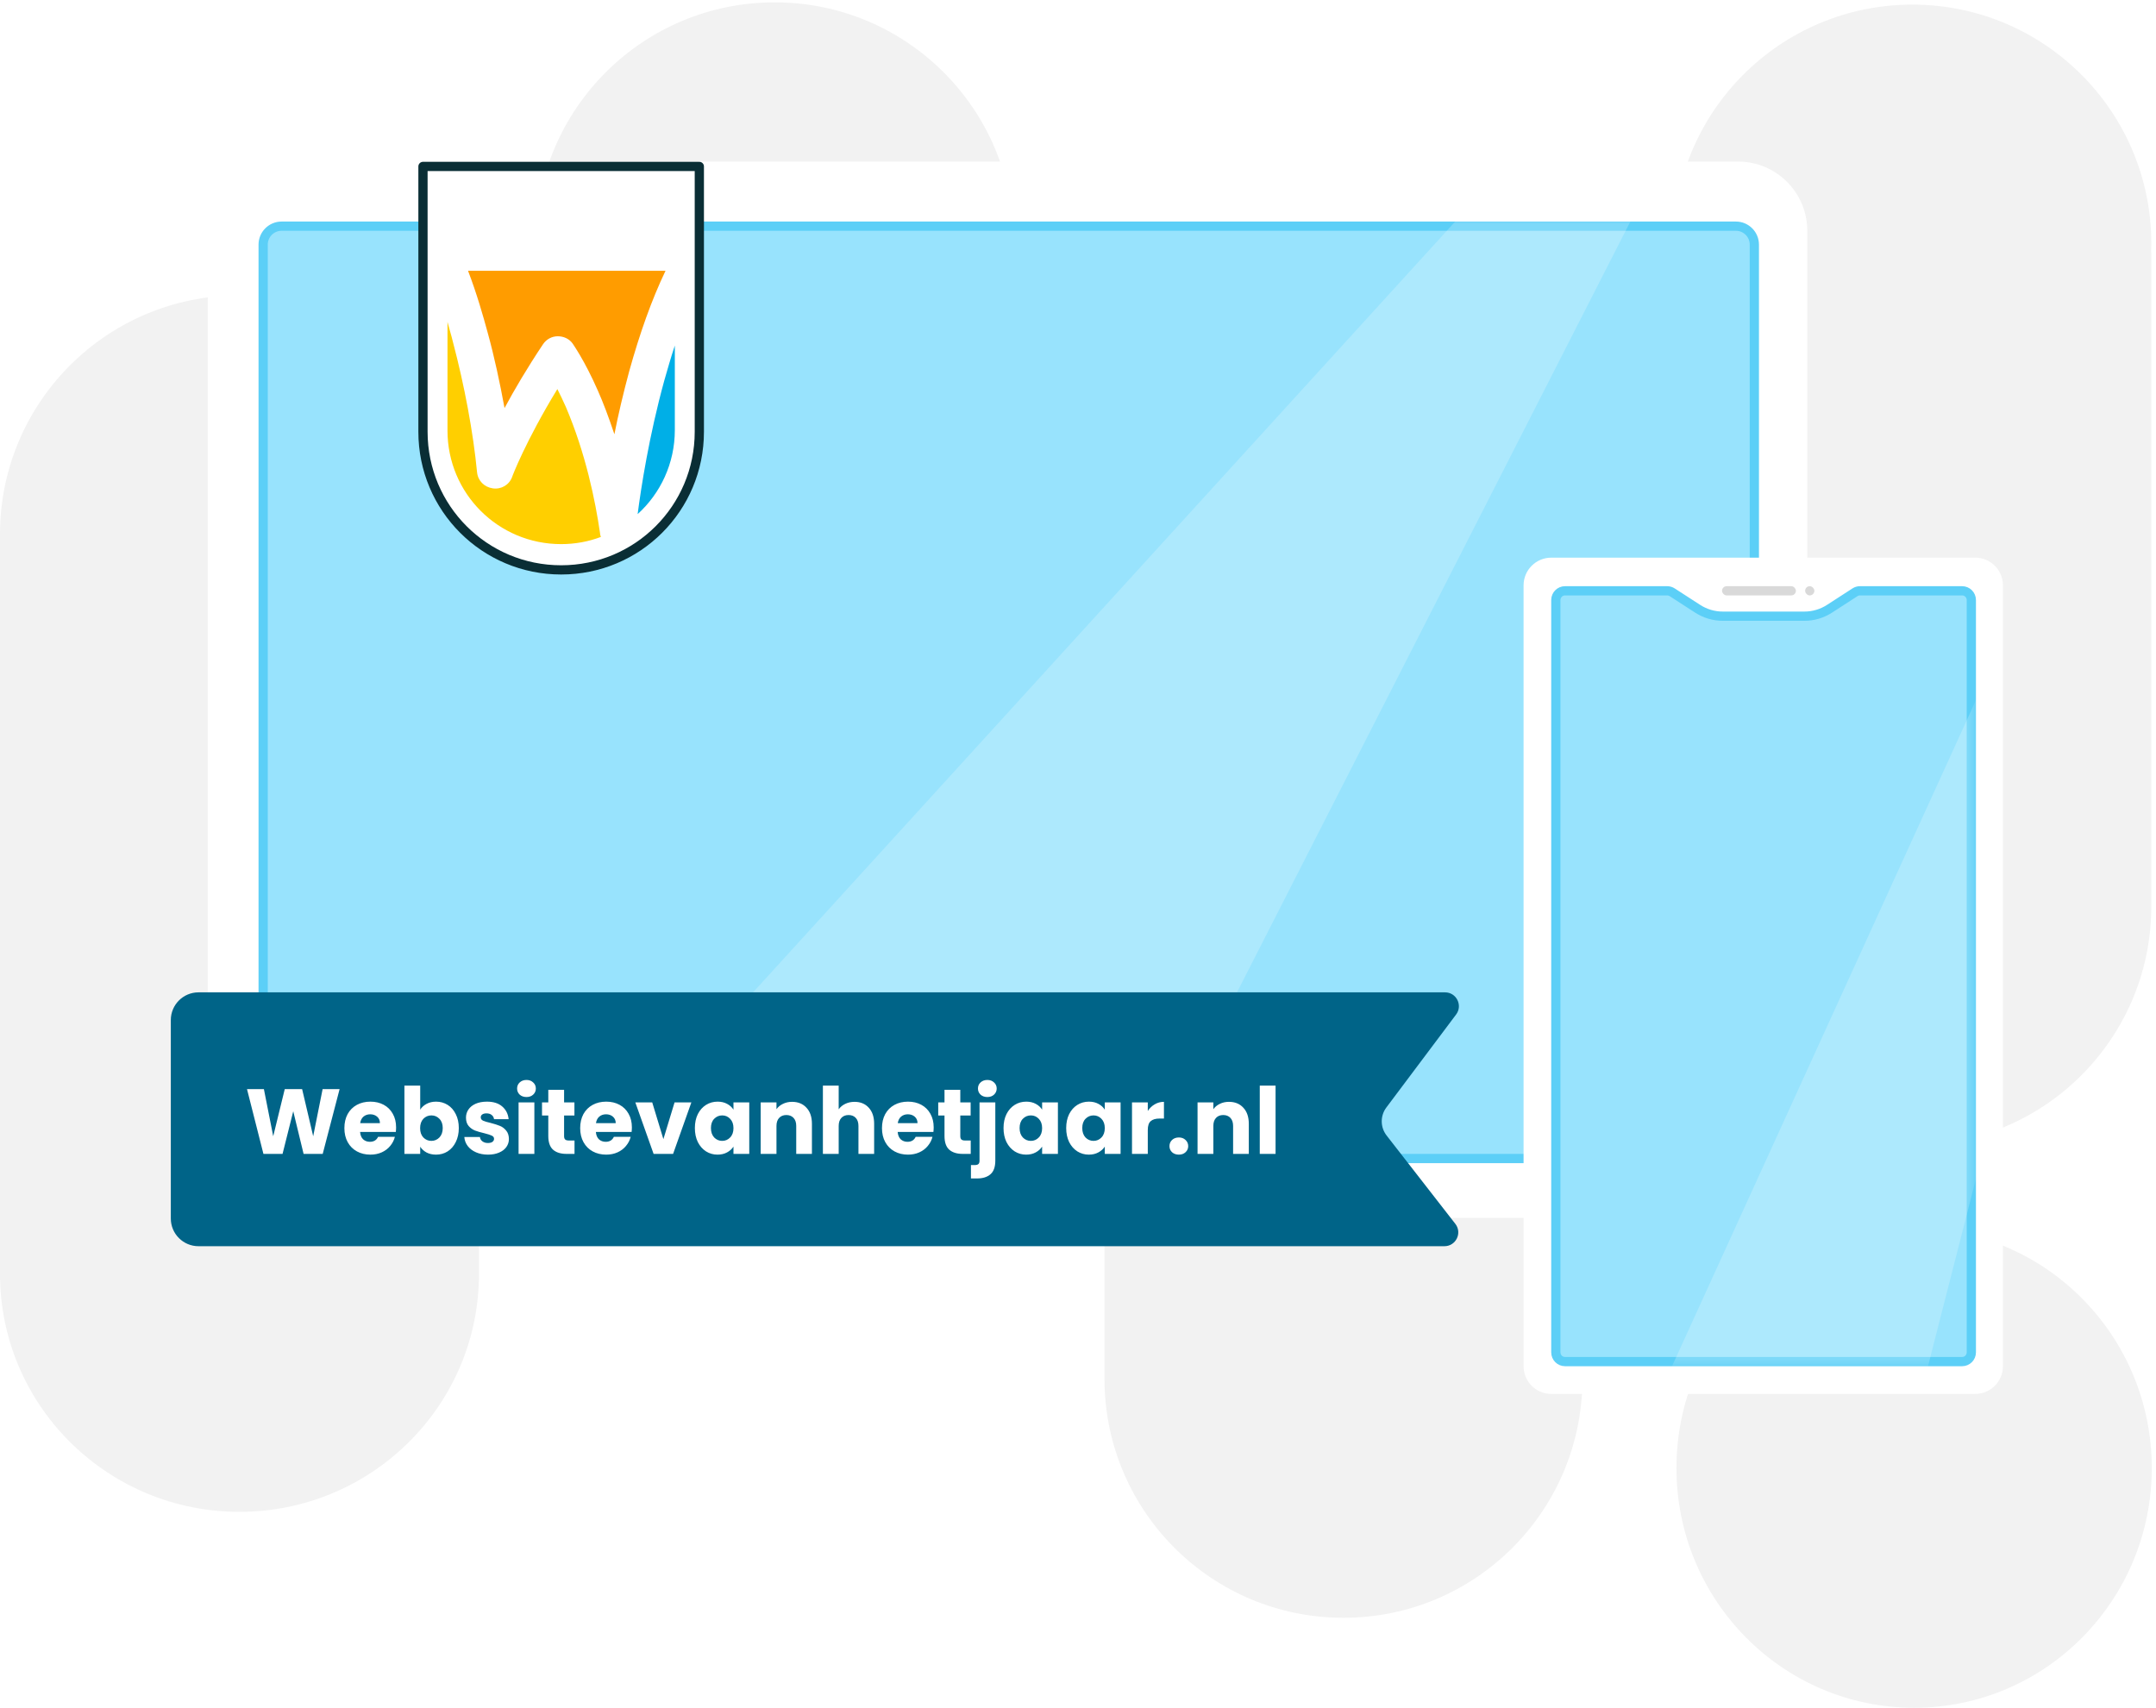
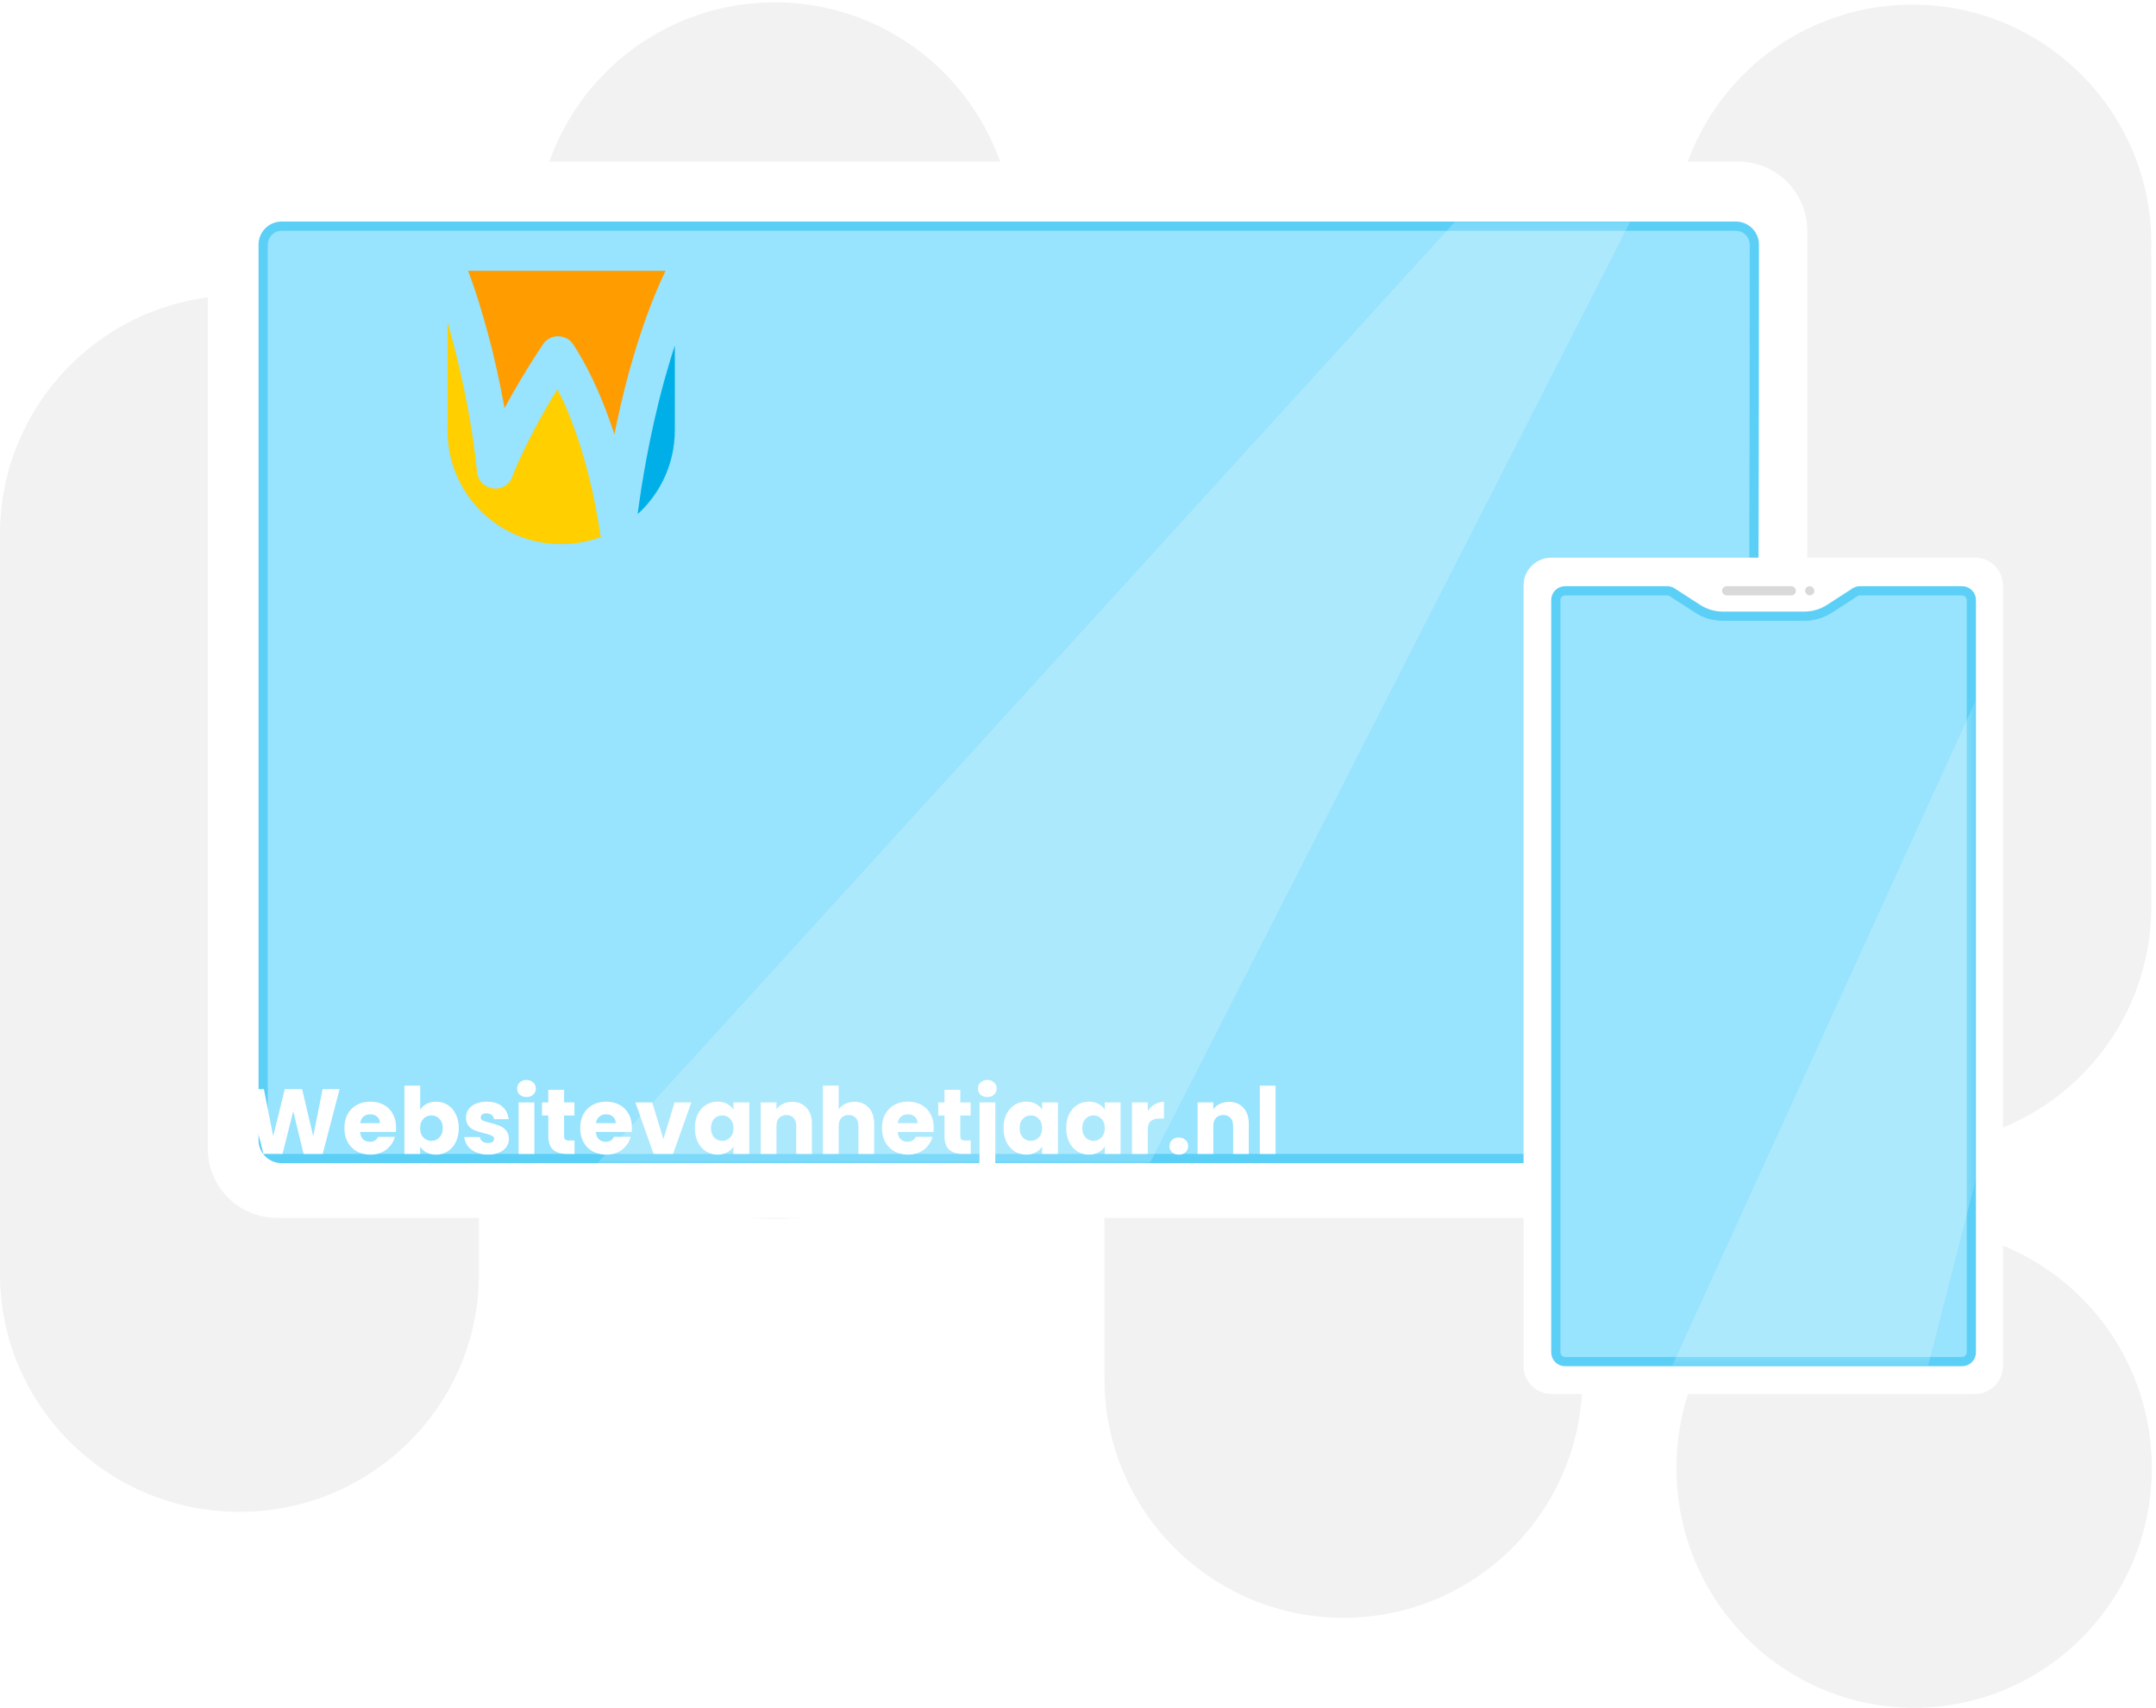
<svg xmlns="http://www.w3.org/2000/svg" width="467" height="370" viewBox="0 0 467 370" fill="none">
  <path fill-rule="evenodd" clip-rule="evenodd" d="M116.063 213.799C116.751 241.674 139.704 264.061 167.919 264.061C196.134 264.061 219.088 241.674 219.776 213.799H219.792V212.533L219.792 212.511L219.792 212.488L219.792 52.06H219.561C219.45 23.57 196.32 0.509 167.804 0.509C139.288 0.509 116.159 23.57 116.047 52.06H116.047V52.164L116.047 52.267L116.047 52.369L116.047 212.482L116.047 212.511L116.047 212.539V213.799H116.063ZM342.755 133.924L342.755 298.728L342.755 298.751L342.755 298.774V299.398H342.751C342.405 327.685 319.366 350.509 290.997 350.509C262.628 350.509 239.59 327.685 239.244 299.398H239.24V298.751V133.774L239.24 133.774C239.24 105.189 262.413 82.017 290.998 82.017C319.583 82.017 342.755 105.189 342.755 133.774L342.755 133.924ZM414.607 370C386.176 370 363.129 346.749 363.129 318.067C363.129 289.385 386.176 266.133 414.607 266.133C443.037 266.133 466.084 289.385 466.084 318.067C466.084 346.749 443.037 370 414.607 370ZM51.873 327.552C23.658 327.552 0.704 305.165 0.016 277.29H9.21213e-05L9.21764e-05 276.03L8.45483e-05 276.001L9.21789e-05 275.973L9.91777e-05 115.86L0 115.757L9.91866e-05 115.655L9.91912e-05 115.55H0C0.112 87.061 23.242 64 51.758 64C80.273 64 103.403 87.061 103.515 115.55H103.745L103.745 275.979V276.001V276.024V277.29H103.73C103.041 305.165 80.088 327.552 51.873 327.552ZM362.471 197.032C362.817 225.318 385.856 248.142 414.225 248.142C442.593 248.142 465.632 225.318 465.978 197.032H465.982V196.405V196.385V196.364V54.699H465.946C465.97 54.054 465.982 53.407 465.982 52.758C465.982 24.173 442.809 1 414.224 1C385.64 1 362.467 24.173 362.467 52.758C362.467 53.407 362.479 54.054 362.503 54.699H362.467V196.385V197.032H362.471Z" fill="#F2F2F2" />
  <g filter="url(#filter0_d_116_12090)">
    <path d="M45 50C45 41.716 51.716 35 60 35H376.464C384.749 35 391.464 41.716 391.464 50V248.857C391.464 257.141 384.749 263.857 376.464 263.857H60C51.716 263.857 45 257.141 45 248.857V50Z" fill="white" />
  </g>
-   <path d="M61 49H376C378.209 49 380 50.791 380 53V247C380 249.209 378.209 251 376 251H61C58.791 251 57 249.209 57 247V53C57 50.791 58.791 49 61 49Z" fill="#98E3FD" stroke="#5CCFF7" stroke-width="2" />
+   <path d="M61 49H376C378.209 49 380 50.791 380 53C380 249.209 378.209 251 376 251H61C58.791 251 57 249.209 57 247V53C57 50.791 58.791 49 61 49Z" fill="#98E3FD" stroke="#5CCFF7" stroke-width="2" />
  <mask id="mask0_116_12090" style="mask-type:alpha" maskUnits="userSpaceOnUse" x="58" y="47" width="322" height="206">
    <path d="M67.244 48.714H370.28C374.698 48.714 378.28 52.296 378.28 56.714V251.202H59.244V56.714C59.244 52.296 62.826 48.714 67.244 48.714Z" fill="#98E3FD" stroke="#7BCAE6" stroke-width="2" />
  </mask>
  <g mask="url(#mask0_116_12090)">
    <path d="M318.357 44.536H354.911L248.959 252.202H129.232L318.357 44.536Z" fill="white" fill-opacity="0.2" />
  </g>
-   <path d="M91.619 36.059V93.54C91.619 110.107 104.982 123.47 121.549 123.47C138.116 123.47 151.479 110.107 151.479 93.54V36.059H91.619Z" fill="white" stroke="#0A2E35" stroke-width="2" stroke-miterlimit="10" stroke-linecap="round" stroke-linejoin="round" />
  <path d="M129.97 115.507C128.963 108.551 126.858 98.208 122.556 88.14C121.915 86.675 121.275 85.394 120.725 84.296C113.861 95.554 110.932 103.242 110.932 103.334C110.291 105.073 108.552 106.08 106.721 105.805C104.891 105.53 103.518 104.157 103.335 102.327C102.511 93.723 100.589 83.472 98.118 74.136C97.751 72.58 97.294 71.207 96.928 69.742V93.266C96.928 106.903 107.911 117.887 121.549 117.887C124.57 117.887 127.499 117.338 130.153 116.331C130.061 116.056 129.97 115.782 129.97 115.507Z" fill="#FFCF00" />
  <path d="M101.413 58.759C103.244 63.518 104.708 68.644 105.623 72.031C107.088 77.339 108.278 82.923 109.285 88.414C111.39 84.479 114.136 79.811 117.614 74.594C118.346 73.495 119.536 72.854 120.817 72.854C122.099 72.854 123.289 73.404 124.021 74.41C124.112 74.594 126.584 77.98 129.513 84.662C130.611 87.133 131.801 90.245 133.082 94.089C133.906 89.879 135.004 85.211 136.286 80.451C138.574 72.214 141.137 64.983 144.157 58.667H101.413V58.759Z" fill="#FF9C00" />
  <path d="M143.883 82.465C140.588 94.455 138.848 105.714 138.116 111.388C143.059 106.903 146.171 100.405 146.171 93.174V74.868C145.347 77.339 144.615 79.902 143.883 82.465Z" fill="#00AFE7" />
  <g filter="url(#filter1_d_116_12090)">
    <path d="M330.012 126.821C330.012 123.508 332.698 120.821 336.012 120.821H427.845C431.159 120.821 433.845 123.508 433.845 126.821V296C433.845 299.314 431.159 302 427.845 302H336.012C332.698 302 330.012 299.314 330.012 296V126.821Z" fill="white" />
  </g>
  <path d="M427 130V293C427 294.105 426.105 295 425 295H339C337.895 295 337 294.105 337 293V130C337 128.895 337.895 128 339 128H361.114C361.5 128 361.877 128.111 362.201 128.321L367.725 131.896C369.344 132.943 371.23 133.5 373.158 133.5H382H390.842C392.77 133.5 394.656 132.943 396.275 131.896L401.799 128.321C402.123 128.111 402.5 128 402.886 128H425C426.105 128 427 128.895 427 130Z" fill="#98E3FD" stroke="#5CCFF7" stroke-width="2" />
  <mask id="mask1_116_12090" style="mask-type:alpha" maskUnits="userSpaceOnUse" x="335" y="127" width="93" height="169">
    <path d="M340.884 128H422.616C424.825 128 426.616 129.791 426.616 132V290.702C426.616 292.912 424.825 294.702 422.616 294.702H340.884C338.675 294.702 336.884 292.912 336.884 290.702V132C336.884 129.791 338.675 128 340.884 128Z" fill="#98E3FD" stroke="#5CCFF7" stroke-width="2" />
  </mask>
  <g mask="url(#mask1_116_12090)">
    <path d="M447.332 109.297H465.327L413.169 313.406H354.229L447.332 109.297Z" fill="white" fill-opacity="0.2" />
  </g>
-   <path d="M37 221C37 217.686 39.686 215 43 215L313 215C315.472 215 316.883 217.822 315.4 219.8L300.291 239.945C298.939 241.749 298.96 244.235 300.345 246.015L315.234 265.158C316.767 267.129 315.363 270 312.866 270H43C39.686 270 37 267.314 37 264V221Z" fill="#006488" />
  <path d="M73.56 235.96L69.9 250H65.76L63.52 240.76L61.2 250H57.06L53.5 235.96H57.16L59.18 246.18L61.68 235.96H65.44L67.84 246.18L69.88 235.96H73.56ZM85.795 244.24C85.795 244.56 85.775 244.893 85.735 245.24H77.995C78.049 245.933 78.269 246.467 78.655 246.84C79.055 247.2 79.542 247.38 80.115 247.38C80.969 247.38 81.562 247.02 81.895 246.3H85.535C85.349 247.033 85.008 247.693 84.515 248.28C84.035 248.867 83.428 249.327 82.695 249.66C81.962 249.993 81.142 250.16 80.235 250.16C79.142 250.16 78.168 249.927 77.315 249.46C76.462 248.993 75.795 248.327 75.315 247.46C74.835 246.593 74.595 245.58 74.595 244.42C74.595 243.26 74.829 242.247 75.295 241.38C75.775 240.513 76.442 239.847 77.295 239.38C78.148 238.913 79.129 238.68 80.235 238.68C81.315 238.68 82.275 238.907 83.115 239.36C83.955 239.813 84.609 240.46 85.075 241.3C85.555 242.14 85.795 243.12 85.795 244.24ZM82.295 243.34C82.295 242.753 82.095 242.287 81.695 241.94C81.295 241.593 80.795 241.42 80.195 241.42C79.622 241.42 79.135 241.587 78.735 241.92C78.349 242.253 78.109 242.727 78.015 243.34H82.295ZM91.019 240.42C91.339 239.9 91.799 239.48 92.399 239.16C92.999 238.84 93.686 238.68 94.459 238.68C95.379 238.68 96.213 238.913 96.959 239.38C97.706 239.847 98.293 240.513 98.719 241.38C99.159 242.247 99.379 243.253 99.379 244.4C99.379 245.547 99.159 246.56 98.719 247.44C98.293 248.307 97.706 248.98 96.959 249.46C96.213 249.927 95.379 250.16 94.459 250.16C93.673 250.16 92.986 250.007 92.399 249.7C91.813 249.38 91.353 248.96 91.019 248.44V250H87.599V235.2H91.019V240.42ZM95.899 244.4C95.899 243.547 95.659 242.88 95.179 242.4C94.713 241.907 94.133 241.66 93.439 241.66C92.759 241.66 92.179 241.907 91.699 242.4C91.233 242.893 90.999 243.567 90.999 244.42C90.999 245.273 91.233 245.947 91.699 246.44C92.179 246.933 92.759 247.18 93.439 247.18C94.119 247.18 94.699 246.933 95.179 246.44C95.659 245.933 95.899 245.253 95.899 244.4ZM105.714 250.16C104.74 250.16 103.874 249.993 103.114 249.66C102.354 249.327 101.754 248.873 101.314 248.3C100.874 247.713 100.627 247.06 100.574 246.34H103.954C103.994 246.727 104.174 247.04 104.494 247.28C104.814 247.52 105.207 247.64 105.674 247.64C106.1 247.64 106.427 247.56 106.654 247.4C106.894 247.227 107.014 247.007 107.014 246.74C107.014 246.42 106.847 246.187 106.514 246.04C106.18 245.88 105.64 245.707 104.894 245.52C104.094 245.333 103.427 245.14 102.894 244.94C102.36 244.727 101.9 244.4 101.514 243.96C101.127 243.507 100.934 242.9 100.934 242.14C100.934 241.5 101.107 240.92 101.454 240.4C101.814 239.867 102.334 239.447 103.014 239.14C103.707 238.833 104.527 238.68 105.474 238.68C106.874 238.68 107.974 239.027 108.774 239.72C109.587 240.413 110.054 241.333 110.174 242.48H107.014C106.96 242.093 106.787 241.787 106.494 241.56C106.214 241.333 105.84 241.22 105.374 241.22C104.974 241.22 104.667 241.3 104.454 241.46C104.24 241.607 104.134 241.813 104.134 242.08C104.134 242.4 104.3 242.64 104.634 242.8C104.98 242.96 105.514 243.12 106.234 243.28C107.06 243.493 107.734 243.707 108.254 243.92C108.774 244.12 109.227 244.453 109.614 244.92C110.014 245.373 110.22 245.987 110.234 246.76C110.234 247.413 110.047 248 109.674 248.52C109.314 249.027 108.787 249.427 108.094 249.72C107.414 250.013 106.62 250.16 105.714 250.16ZM114.046 237.68C113.446 237.68 112.953 237.507 112.566 237.16C112.193 236.8 112.006 236.36 112.006 235.84C112.006 235.307 112.193 234.867 112.566 234.52C112.953 234.16 113.446 233.98 114.046 233.98C114.633 233.98 115.113 234.16 115.486 234.52C115.873 234.867 116.066 235.307 116.066 235.84C116.066 236.36 115.873 236.8 115.486 237.16C115.113 237.507 114.633 237.68 114.046 237.68ZM115.746 238.84V250H112.326V238.84H115.746ZM124.444 247.1V250H122.704C121.464 250 120.498 249.7 119.804 249.1C119.111 248.487 118.764 247.493 118.764 246.12V241.68H117.404V238.84H118.764V236.12H122.184V238.84H124.424V241.68H122.184V246.16C122.184 246.493 122.264 246.733 122.424 246.88C122.584 247.027 122.851 247.1 123.224 247.1H124.444ZM136.869 244.24C136.869 244.56 136.849 244.893 136.809 245.24H129.069C129.123 245.933 129.343 246.467 129.729 246.84C130.129 247.2 130.616 247.38 131.189 247.38C132.043 247.38 132.636 247.02 132.969 246.3H136.609C136.423 247.033 136.083 247.693 135.589 248.28C135.109 248.867 134.503 249.327 133.769 249.66C133.036 249.993 132.216 250.16 131.309 250.16C130.216 250.16 129.243 249.927 128.389 249.46C127.536 248.993 126.869 248.327 126.389 247.46C125.909 246.593 125.669 245.58 125.669 244.42C125.669 243.26 125.903 242.247 126.369 241.38C126.849 240.513 127.516 239.847 128.369 239.38C129.223 238.913 130.203 238.68 131.309 238.68C132.389 238.68 133.349 238.907 134.189 239.36C135.029 239.813 135.683 240.46 136.149 241.3C136.629 242.14 136.869 243.12 136.869 244.24ZM133.369 243.34C133.369 242.753 133.169 242.287 132.769 241.94C132.369 241.593 131.869 241.42 131.269 241.42C130.696 241.42 130.209 241.587 129.809 241.92C129.423 242.253 129.183 242.727 129.089 243.34H133.369ZM143.694 246.8L146.114 238.84H149.754L145.794 250H141.574L137.614 238.84H141.274L143.694 246.8ZM150.513 244.4C150.513 243.253 150.726 242.247 151.153 241.38C151.593 240.513 152.186 239.847 152.933 239.38C153.68 238.913 154.513 238.68 155.433 238.68C156.22 238.68 156.906 238.84 157.493 239.16C158.093 239.48 158.553 239.9 158.873 240.42V238.84H162.293V250H158.873V248.42C158.54 248.94 158.073 249.36 157.473 249.68C156.886 250 156.2 250.16 155.413 250.16C154.506 250.16 153.68 249.927 152.933 249.46C152.186 248.98 151.593 248.307 151.153 247.44C150.726 246.56 150.513 245.547 150.513 244.4ZM158.873 244.42C158.873 243.567 158.633 242.893 158.153 242.4C157.686 241.907 157.113 241.66 156.433 241.66C155.753 241.66 155.173 241.907 154.693 242.4C154.226 242.88 153.993 243.547 153.993 244.4C153.993 245.253 154.226 245.933 154.693 246.44C155.173 246.933 155.753 247.18 156.433 247.18C157.113 247.18 157.686 246.933 158.153 246.44C158.633 245.947 158.873 245.273 158.873 244.42ZM171.567 238.72C172.874 238.72 173.914 239.147 174.687 240C175.474 240.84 175.867 242 175.867 243.48V250H172.467V243.94C172.467 243.193 172.274 242.613 171.887 242.2C171.501 241.787 170.981 241.58 170.327 241.58C169.674 241.58 169.154 241.787 168.767 242.2C168.381 242.613 168.187 243.193 168.187 243.94V250H164.767V238.84H168.187V240.32C168.534 239.827 169.001 239.44 169.587 239.16C170.174 238.867 170.834 238.72 171.567 238.72ZM185.104 238.72C186.384 238.72 187.411 239.147 188.184 240C188.957 240.84 189.344 242 189.344 243.48V250H185.944V243.94C185.944 243.193 185.751 242.613 185.364 242.2C184.977 241.787 184.457 241.58 183.804 241.58C183.151 241.58 182.631 241.787 182.244 242.2C181.857 242.613 181.664 243.193 181.664 243.94V250H178.244V235.2H181.664V240.34C182.011 239.847 182.484 239.453 183.084 239.16C183.684 238.867 184.357 238.72 185.104 238.72ZM202.24 244.24C202.24 244.56 202.22 244.893 202.18 245.24H194.44C194.494 245.933 194.714 246.467 195.1 246.84C195.5 247.2 195.987 247.38 196.56 247.38C197.414 247.38 198.007 247.02 198.34 246.3H201.98C201.794 247.033 201.454 247.693 200.96 248.28C200.48 248.867 199.874 249.327 199.14 249.66C198.407 249.993 197.587 250.16 196.68 250.16C195.587 250.16 194.614 249.927 193.76 249.46C192.907 248.993 192.24 248.327 191.76 247.46C191.28 246.593 191.04 245.58 191.04 244.42C191.04 243.26 191.274 242.247 191.74 241.38C192.22 240.513 192.887 239.847 193.74 239.38C194.594 238.913 195.574 238.68 196.68 238.68C197.76 238.68 198.72 238.907 199.56 239.36C200.4 239.813 201.054 240.46 201.52 241.3C202 242.14 202.24 243.12 202.24 244.24ZM198.74 243.34C198.74 242.753 198.54 242.287 198.14 241.94C197.74 241.593 197.24 241.42 196.64 241.42C196.067 241.42 195.58 241.587 195.18 241.92C194.794 242.253 194.554 242.727 194.46 243.34H198.74ZM210.265 247.1V250H208.525C207.285 250 206.318 249.7 205.625 249.1C204.931 248.487 204.585 247.493 204.585 246.12V241.68H203.225V238.84H204.585V236.12H208.005V238.84H210.245V241.68H208.005V246.16C208.005 246.493 208.085 246.733 208.245 246.88C208.405 247.027 208.671 247.1 209.045 247.1H210.265ZM213.87 237.68C213.27 237.68 212.776 237.507 212.39 237.16C212.016 236.8 211.83 236.36 211.83 235.84C211.83 235.307 212.016 234.867 212.39 234.52C212.776 234.16 213.27 233.98 213.87 233.98C214.456 233.98 214.936 234.16 215.31 234.52C215.696 234.867 215.89 235.307 215.89 235.84C215.89 236.36 215.696 236.8 215.31 237.16C214.936 237.507 214.456 237.68 213.87 237.68ZM215.59 251.44C215.59 252.813 215.243 253.8 214.55 254.4C213.856 255.013 212.89 255.32 211.65 255.32H210.31V252.42H211.13C211.503 252.42 211.77 252.347 211.93 252.2C212.09 252.053 212.17 251.813 212.17 251.48V238.84H215.59V251.44ZM217.369 244.4C217.369 243.253 217.582 242.247 218.009 241.38C218.449 240.513 219.042 239.847 219.789 239.38C220.535 238.913 221.369 238.68 222.289 238.68C223.075 238.68 223.762 238.84 224.349 239.16C224.949 239.48 225.409 239.9 225.729 240.42V238.84H229.149V250H225.729V248.42C225.395 248.94 224.929 249.36 224.329 249.68C223.742 250 223.055 250.16 222.269 250.16C221.362 250.16 220.535 249.927 219.789 249.46C219.042 248.98 218.449 248.307 218.009 247.44C217.582 246.56 217.369 245.547 217.369 244.4ZM225.729 244.42C225.729 243.567 225.489 242.893 225.009 242.4C224.542 241.907 223.969 241.66 223.289 241.66C222.609 241.66 222.029 241.907 221.549 242.4C221.082 242.88 220.849 243.547 220.849 244.4C220.849 245.253 221.082 245.933 221.549 246.44C222.029 246.933 222.609 247.18 223.289 247.18C223.969 247.18 224.542 246.933 225.009 246.44C225.489 245.947 225.729 245.273 225.729 244.42ZM230.943 244.4C230.943 243.253 231.156 242.247 231.583 241.38C232.023 240.513 232.616 239.847 233.363 239.38C234.109 238.913 234.943 238.68 235.863 238.68C236.649 238.68 237.336 238.84 237.923 239.16C238.523 239.48 238.983 239.9 239.303 240.42V238.84H242.723V250H239.303V248.42C238.969 248.94 238.503 249.36 237.903 249.68C237.316 250 236.629 250.16 235.843 250.16C234.936 250.16 234.109 249.927 233.363 249.46C232.616 248.98 232.023 248.307 231.583 247.44C231.156 246.56 230.943 245.547 230.943 244.4ZM239.303 244.42C239.303 243.567 239.063 242.893 238.583 242.4C238.116 241.907 237.543 241.66 236.863 241.66C236.183 241.66 235.603 241.907 235.123 242.4C234.656 242.88 234.423 243.547 234.423 244.4C234.423 245.253 234.656 245.933 235.123 246.44C235.603 246.933 236.183 247.18 236.863 247.18C237.543 247.18 238.116 246.933 238.583 246.44C239.063 245.947 239.303 245.273 239.303 244.42ZM248.617 240.7C249.017 240.087 249.517 239.607 250.117 239.26C250.717 238.9 251.384 238.72 252.117 238.72V242.34H251.177C250.324 242.34 249.684 242.527 249.257 242.9C248.83 243.26 248.617 243.9 248.617 244.82V250H245.197V238.84H248.617V240.7ZM255.352 250.16C254.752 250.16 254.258 249.987 253.872 249.64C253.498 249.28 253.312 248.84 253.312 248.32C253.312 247.787 253.498 247.34 253.872 246.98C254.258 246.62 254.752 246.44 255.352 246.44C255.938 246.44 256.418 246.62 256.792 246.98C257.178 247.34 257.372 247.787 257.372 248.32C257.372 248.84 257.178 249.28 256.792 249.64C256.418 249.987 255.938 250.16 255.352 250.16ZM266.196 238.72C267.503 238.72 268.543 239.147 269.316 240C270.103 240.84 270.496 242 270.496 243.48V250H267.096V243.94C267.096 243.193 266.903 242.613 266.516 242.2C266.13 241.787 265.61 241.58 264.956 241.58C264.303 241.58 263.783 241.787 263.396 242.2C263.01 242.613 262.816 243.193 262.816 243.94V250H259.396V238.84H262.816V240.32C263.163 239.827 263.63 239.44 264.216 239.16C264.803 238.867 265.463 238.72 266.196 238.72ZM276.293 235.2V250H272.873V235.2H276.293Z" fill="white" />
  <rect x="373" y="127" width="16" height="2" rx="1" fill="#D9D9D9" />
  <rect x="391" y="127" width="2" height="2" rx="1" fill="#D9D9D9" />
  <defs>
    <filter id="filter0_d_116_12090" x="30" y="20" width="376.464" height="258.857" filterUnits="userSpaceOnUse" color-interpolation-filters="sRGB">
      <feFlood flood-opacity="0" result="BackgroundImageFix" />
      <feColorMatrix in="SourceAlpha" type="matrix" values="0 0 0 0 0 0 0 0 0 0 0 0 0 0 0 0 0 0 127 0" result="hardAlpha" />
      <feOffset />
      <feGaussianBlur stdDeviation="7.5" />
      <feComposite in2="hardAlpha" operator="out" />
      <feColorMatrix type="matrix" values="0 0 0 0 0 0 0 0 0 0 0 0 0 0 0 0 0 0 0.13 0" />
      <feBlend mode="normal" in2="BackgroundImageFix" result="effect1_dropShadow_116_12090" />
      <feBlend mode="normal" in="SourceGraphic" in2="effect1_dropShadow_116_12090" result="shape" />
    </filter>
    <filter id="filter1_d_116_12090" x="315.012" y="105.821" width="133.833" height="211.179" filterUnits="userSpaceOnUse" color-interpolation-filters="sRGB">
      <feFlood flood-opacity="0" result="BackgroundImageFix" />
      <feColorMatrix in="SourceAlpha" type="matrix" values="0 0 0 0 0 0 0 0 0 0 0 0 0 0 0 0 0 0 127 0" result="hardAlpha" />
      <feOffset />
      <feGaussianBlur stdDeviation="7.5" />
      <feComposite in2="hardAlpha" operator="out" />
      <feColorMatrix type="matrix" values="0 0 0 0 0 0 0 0 0 0 0 0 0 0 0 0 0 0 0.13 0" />
      <feBlend mode="normal" in2="BackgroundImageFix" result="effect1_dropShadow_116_12090" />
      <feBlend mode="normal" in="SourceGraphic" in2="effect1_dropShadow_116_12090" result="shape" />
    </filter>
  </defs>
</svg>